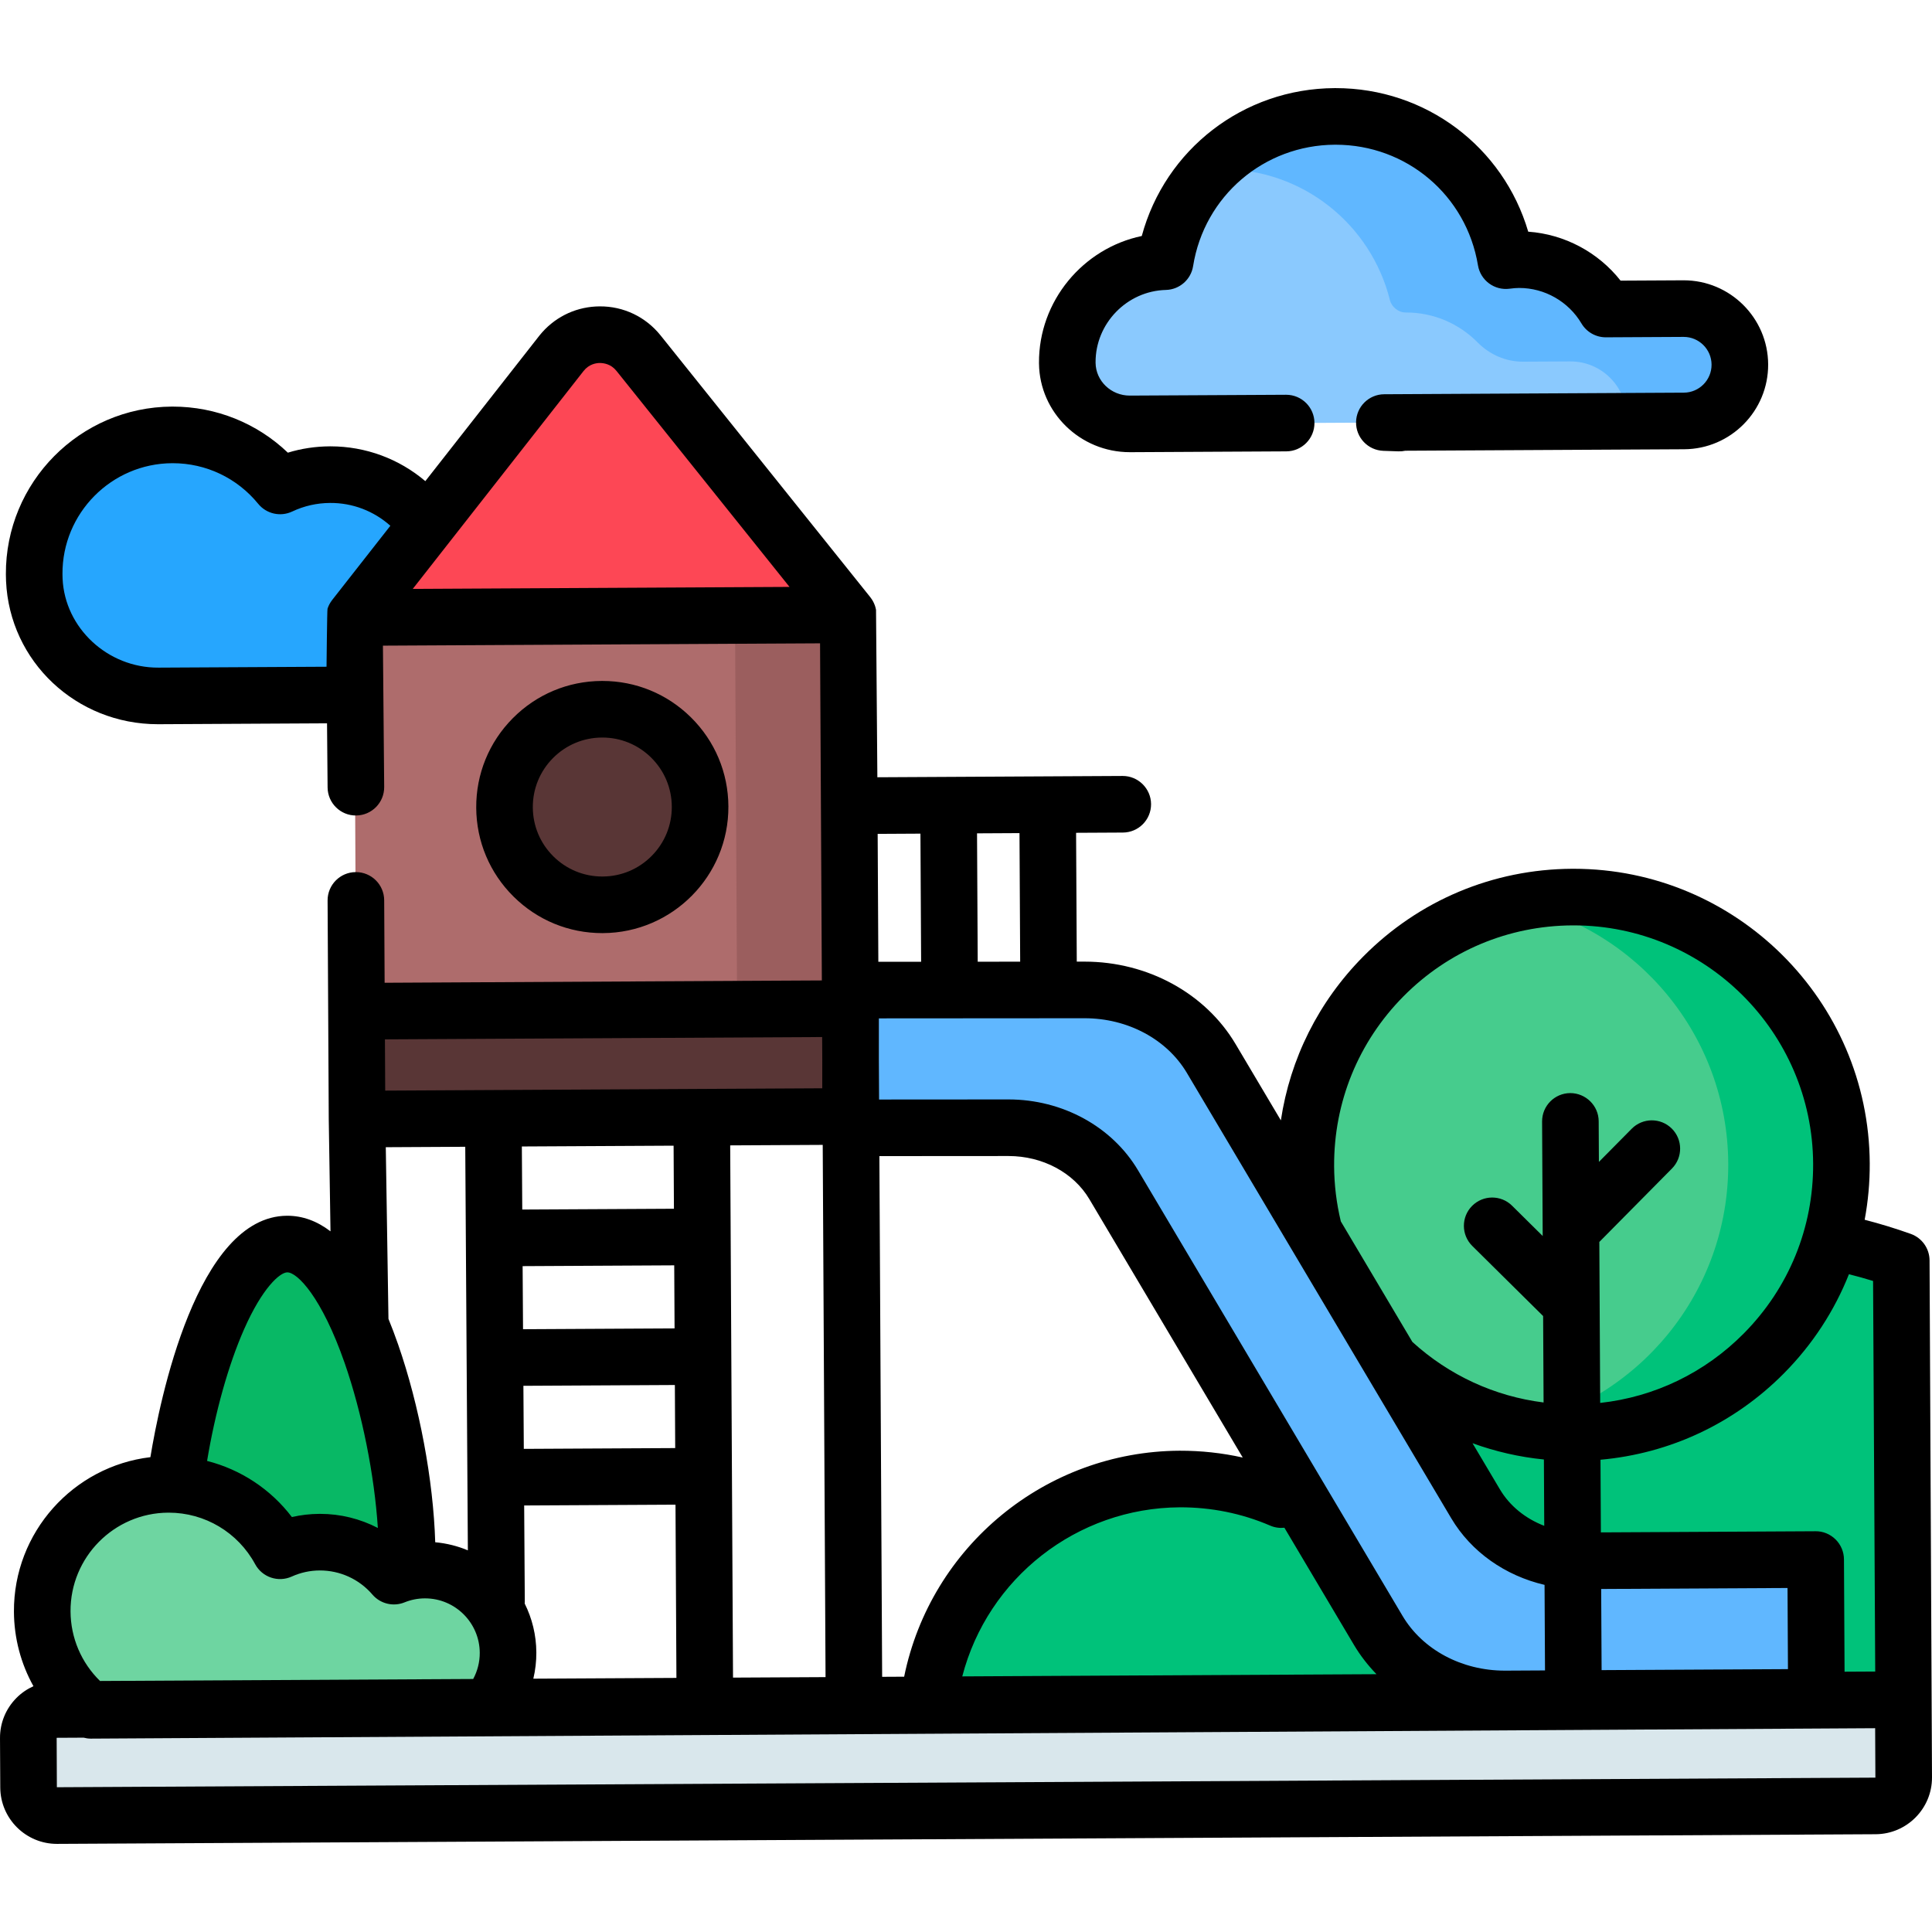
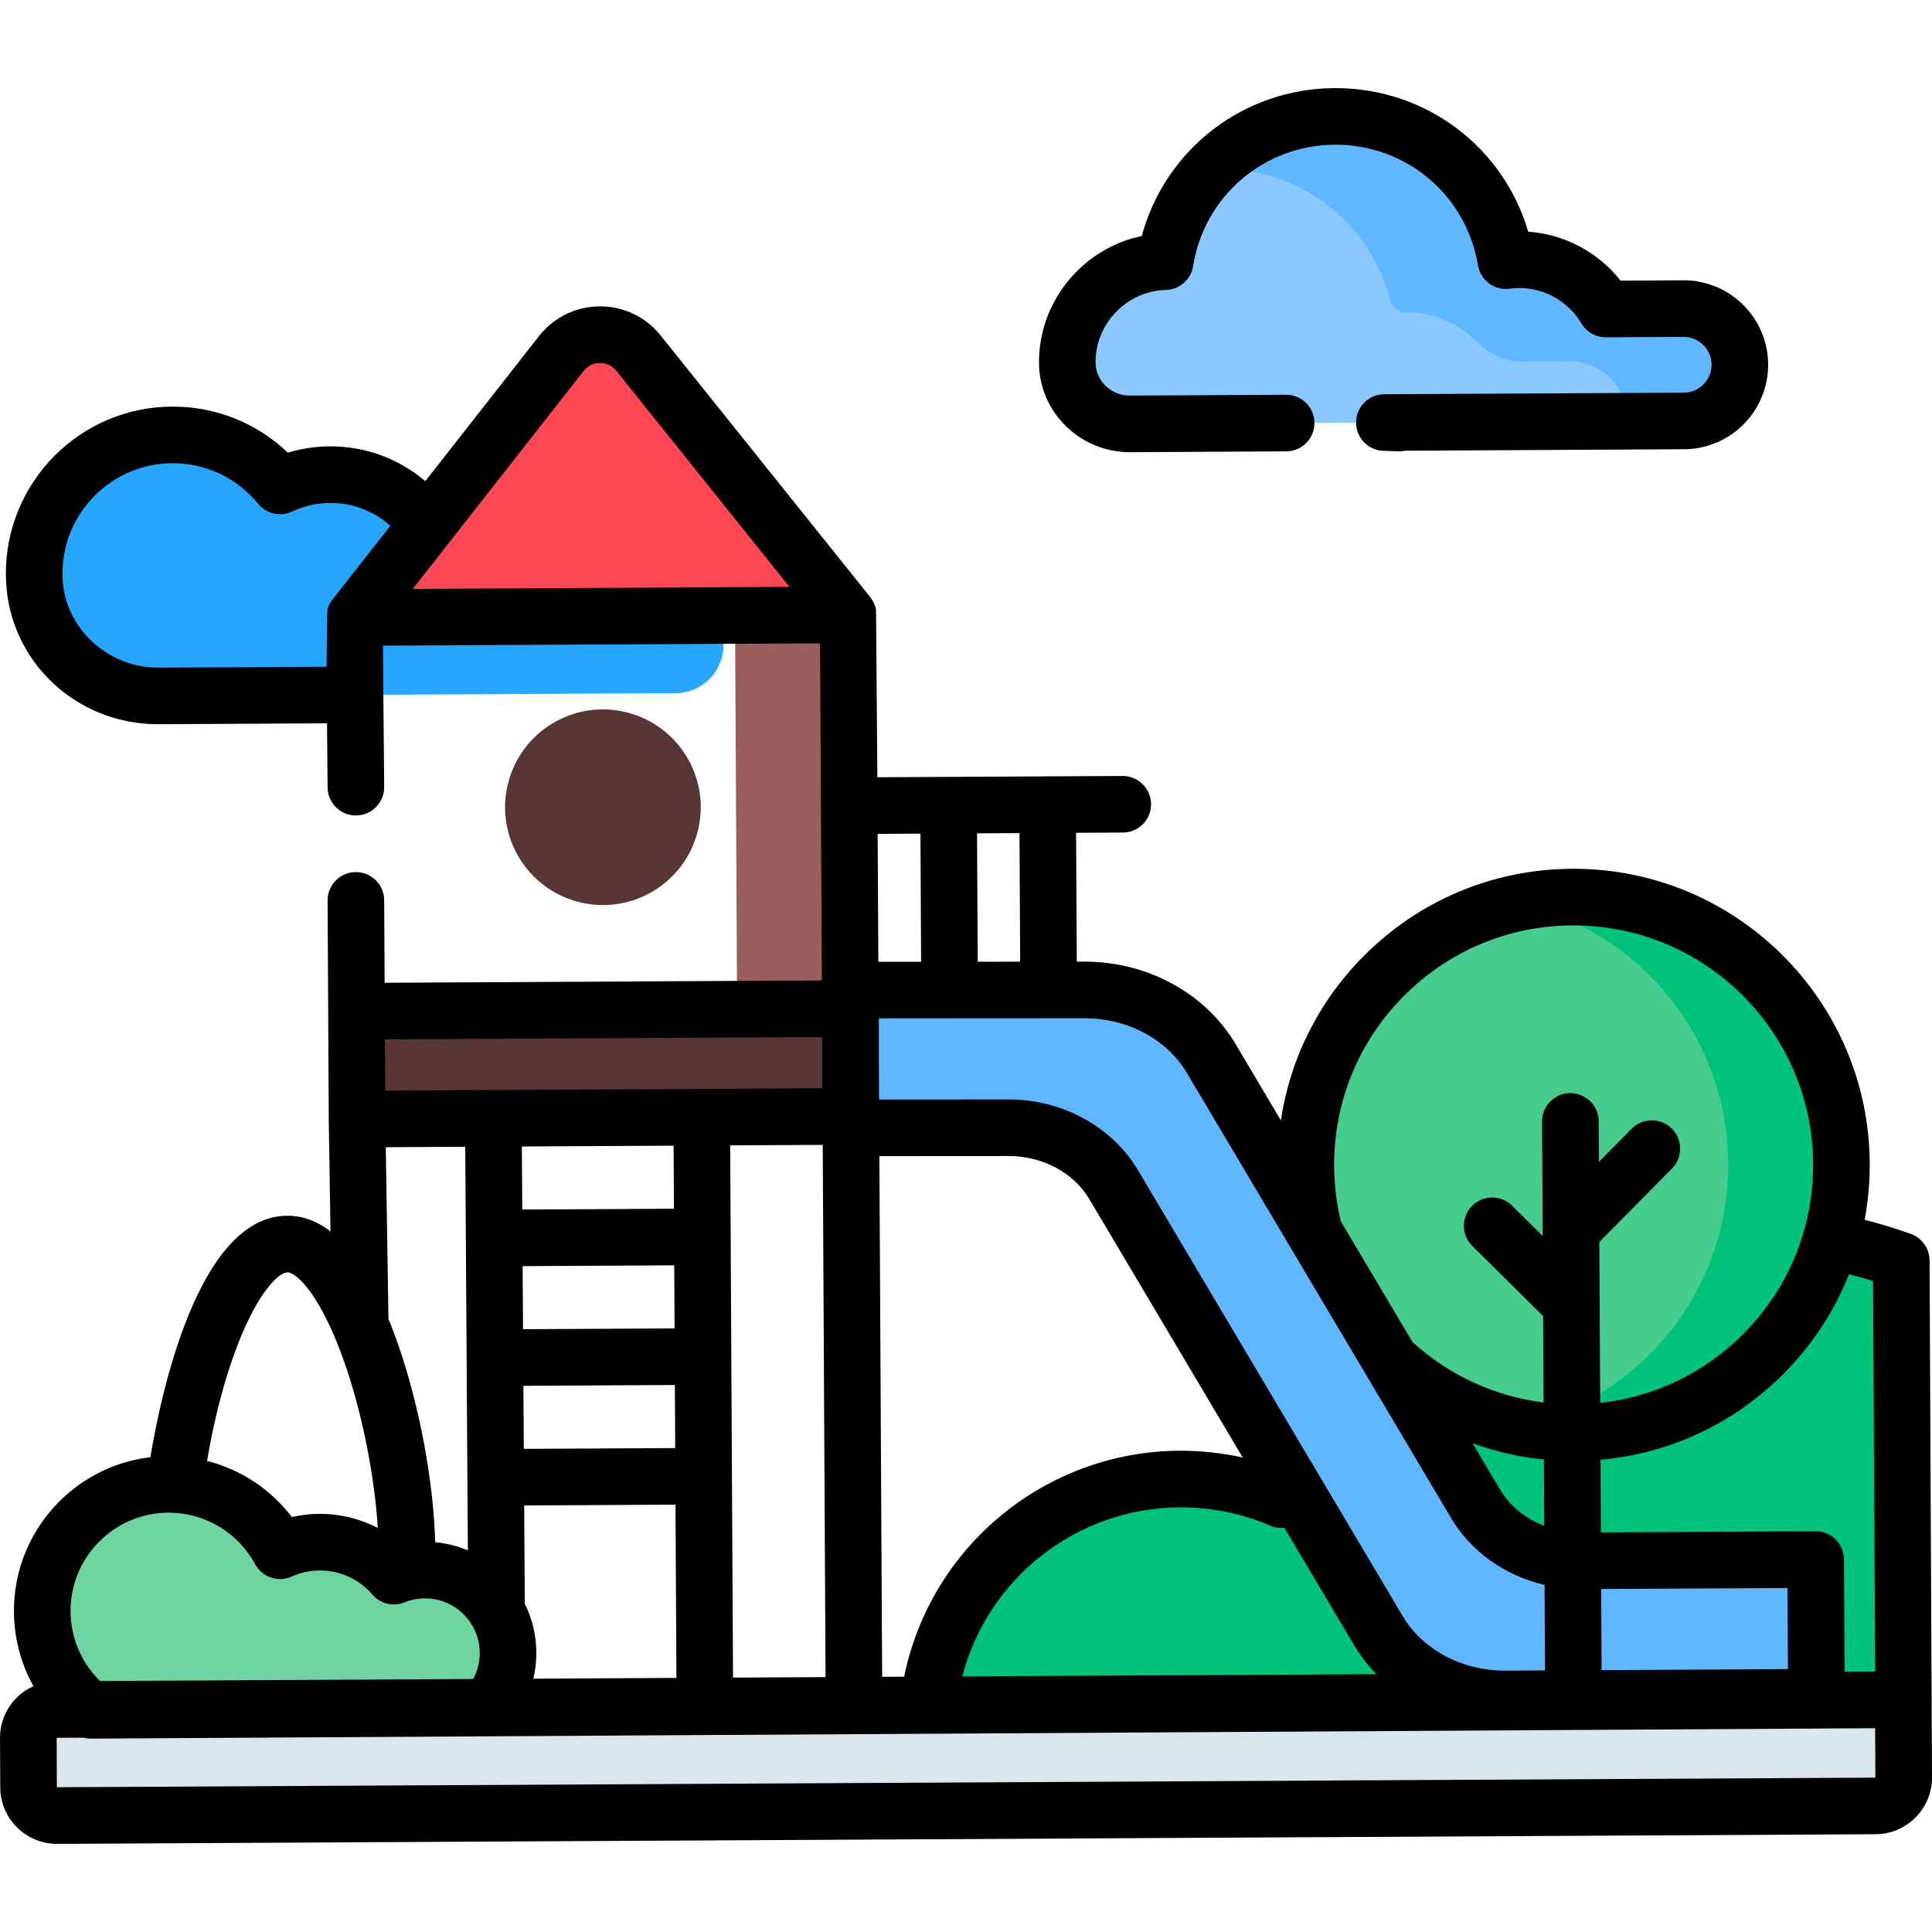
<svg xmlns="http://www.w3.org/2000/svg" id="Capa_1" enable-background="new 0 0 512.063 512.063" height="512" viewBox="0 0 512.063 512.063" width="512">
  <path d="m178.508 158.215-26.033.138c-2.184-11.821-12.569-20.749-25.012-20.683-4.697.025-9.086 1.333-12.844 3.583-5.481-9.295-15.612-15.513-27.181-15.452-4.721.025-9.189 1.099-13.195 2.99-6.777-8.303-17.105-13.586-28.656-13.524-20.283.108-36.638 16.637-36.53 36.92.003.502.015 1.007.038 1.514.776 17.376 15.556 30.842 32.949 30.75l68.992-.366 34.438-.183 33.593-.178c7.124-.038 12.853-5.909 12.684-13.062-.166-7.022-6.22-12.485-13.243-12.447z" fill="#26a6fe" />
  <path d="m503.916 334.099c-14.397-5.147-29.921-7.914-46.096-7.828-51.2.272-95.579 29.041-118.193 71.193-8.267-3.553-17.375-5.515-26.948-5.464-36.412.193-65.925 29.212-67.037 65.313l258.921-1.375z" fill="#00c27a" />
  <path d="m368.448 360.45c12.795 12.039 30.054 19.377 49.009 19.276 39.202-.208 70.812-32.156 70.604-71.358s-32.156-70.812-71.358-70.604-70.812 32.156-70.604 71.358c.037 7.029 1.095 13.814 3.032 20.215" fill="#46cc8d" />
-   <path d="m349.131 329.338c3.642 12.037 10.394 22.718 19.317 31.112" fill="#46cc8d" />
  <path d="m416.702 237.765c-5.025.027-9.922.583-14.646 1.601 31.859 6.847 55.824 35.073 56.004 69.003.181 34.176-23.824 62.832-55.957 69.757 4.949 1.064 10.083 1.628 15.354 1.601 39.202-.208 70.812-32.156 70.604-71.357-.209-39.203-32.157-70.814-71.359-70.605z" fill="#00c27a" />
  <path d="m481.425 449.852-82.355.437c-14.137.075-27.081-6.892-33.783-18.181l-70.112-118.108c-5.527-9.311-16.243-15.112-27.902-15.104l-41.843.029.011-36.507 62.005-.042c14.055-.01 26.926 6.957 33.588 18.182l70.056 118.015c5.555 9.357 16.347 15.166 28.064 15.103l62.076-.33z" fill="#60b7ff" />
  <path d="m148.765 93.707-54.838 69.96 130.883-.695-55.578-69.373c-5.263-6.569-15.274-6.516-20.467.108l-54.838 69.96 130.883-.695-55.578-69.373c-5.263-6.569-15.274-6.516-20.467.108z" fill="#fd4755" />
  <path d="m94.556 267.668h130.885v28.583h-130.885z" fill="#593636" transform="matrix(1 -.005 .005 1 -1.495 .854)" />
-   <path d="m94.203 163.319h130.885v104.35h-130.885z" fill="#ae6c6c" transform="matrix(1 -.005 .005 1 -1.142 .851)" />
  <path d="m224.81 162.972-29.999.159.554 104.189-100.885.536.001.159 130.884-.695z" fill="#9b5e5e" />
-   <ellipse cx="159.637" cy="213.897" fill="#0172fb" rx="25.917" ry="25.917" transform="matrix(.237 -.972 .972 .237 -85.944 318.424)" />
  <ellipse cx="159.637" cy="213.897" fill="#593636" rx="25.917" ry="25.917" transform="matrix(.237 -.972 .972 .237 -85.944 318.424)" />
  <path d="m497.086 478.65-481.96 2.56c-4.151.022-7.534-3.325-7.556-7.476l-.07-13.087c-.022-4.151 3.325-7.534 7.476-7.556l481.96-2.56c4.151-.022 7.534 3.325 7.556 7.476l.069 13.087c.024 4.151-3.324 7.534-7.475 7.556z" fill="#d9e7ec" />
-   <path d="m45.169 412.231c.169 31.898 14.217 32.285 31.542 32.193 17.326-.092 31.368-.627 31.199-32.526-.169-31.898-14.482-82.261-31.808-82.169-17.325.092-31.102 50.604-30.933 82.502z" fill="#08b865" />
  <path d="m112.544 416.135c-2.882.015-5.628.59-8.145 1.611-4.756-5.548-11.824-9.052-19.703-9.01-3.732.02-7.271.839-10.465 2.283-5.7-10.536-16.87-17.67-29.686-17.601-18.519.098-33.451 15.19-33.353 33.709.056 10.635 5.064 20.08 12.819 26.182l105.072-.558c3.489-3.915 5.599-9.084 5.569-14.741-.064-12.145-9.962-21.939-22.108-21.875z" fill="#6ed5a1" />
  <path d="m446.166 81.792-20.564.109c-4.665-7.87-13.259-13.131-23.069-13.078-1.16.006-2.294.112-3.413.261-3.605-21.787-22.585-38.351-45.375-38.23-22.714.121-41.464 16.775-44.929 38.494-14.452.376-26.02 12.225-25.943 26.751 0 .062.001.123.002.185.109 8.987 7.656 16.113 16.644 16.065l67.392-.358 56.862-.302 22.551-.12c8.223-.044 14.854-6.745 14.81-14.968-.044-8.222-6.745-14.853-14.968-14.809z" fill="#8ac9fe" />
  <path d="m445.745 81.794-20.143.107c-4.665-7.87-13.259-13.13-23.069-13.078-1.16.006-2.294.111-3.413.261-3.605-21.788-22.585-38.351-45.375-38.23-12.9.069-24.518 5.475-32.787 14.109.923-.061 1.85-.104 2.787-.109 21.541-.114 39.678 14.678 44.645 34.698.447 1.804 2.284 3.283 4.142 3.271 7.474-.04 14.241 3.004 19.104 7.936 3.189 3.235 7.494 5.123 12.037 5.099l12.492-.066c8.223-.044 14.925 6.587 14.968 14.81.002.354-.025.701-.047 1.049l15.237-.08c8.461-.045 15.237-7.139 14.789-15.687-.418-8.008-7.349-14.133-15.367-14.09z" fill="#60b7ff" />
  <path d="" style="fill:none;stroke:#000;stroke-width:15;stroke-linecap:round;stroke-linejoin:round;stroke-miterlimit:10" />
-   <path d="m159.815 247.314c18.426-.098 33.337-15.167 33.24-33.594-.048-8.926-3.568-17.299-9.913-23.577-6.302-6.236-14.64-9.663-23.499-9.663-.06 0-.122.001-.183.001-8.926.047-17.299 3.568-23.578 9.913-6.278 6.345-9.709 14.755-9.662 23.682.048 8.926 3.568 17.299 9.913 23.577 6.302 6.235 14.64 9.663 23.498 9.663.061-.001.123-.002.184-.002zm-18.595-33.319c-.026-4.919 1.865-9.554 5.325-13.051 3.461-3.497 8.075-5.437 12.995-5.463.034-.001.067-.001.101-.001 4.882 0 9.478 1.889 12.951 5.325 3.497 3.46 5.438 8.075 5.463 12.994.026 4.919-1.865 9.555-5.325 13.052s-8.075 5.437-12.994 5.463c-.034.001-.067.001-.101.001-4.882 0-9.478-1.889-12.951-5.325-3.497-3.461-5.438-8.076-5.464-12.995z" />
  <path d="m511.416 334.058c-.018-3.154-2.005-5.959-4.975-7.021-3.999-1.43-8.098-2.682-12.225-3.749.91-4.882 1.372-9.884 1.345-14.96-.229-43.134-35.392-78.065-78.475-78.065-.14 0-.283 0-.423.001-20.963.111-40.627 8.379-55.372 23.281-11.84 11.966-19.356 27.062-21.806 43.399l-12.001-20.217c-8.003-13.482-23.33-21.854-40.008-21.854-.011 0-.023 0-.035 0l-2.05.001-.182-34.145 12.412-.066c4.142-.022 7.482-3.398 7.46-7.54-.022-4.143-3.444-7.482-7.54-7.46l-65.002.345s-.342-44.301-.353-44.363c-.067-.373-.159-.736-.278-1.087-.014-.042-.031-.083-.046-.125-.273-.76-.664-1.462-1.153-2.085-.017-.021-.028-.046-.045-.067l-55.578-69.373c-3.949-4.93-9.834-7.753-16.153-7.704-.339.002-.678.012-1.015.03-5.862.315-11.251 3.081-14.935 7.693-.04.05-.081.101-.12.152v.001l-30.135 38.444c-6.97-5.923-15.83-9.223-25.121-9.223-.069 0-.14 0-.208.001-3.808.02-7.525.582-11.107 1.677-8.188-7.825-19.028-12.212-30.504-12.212-.08 0-.161 0-.24 0-24.385.13-44.119 20.075-43.99 44.464.003.597.019 1.198.045 1.805.952 21.303 18.614 37.916 40.257 37.915.074 0 .15 0 .225-.001l44.591-.237.15 16.995c.036 4.142 3.435 7.49 7.566 7.433 4.142-.037 7.47-3.424 7.433-7.566l-.331-37.449 115.857-.615.475 89.349-115.884.615-.116-21.873c-.022-4.128-3.376-7.46-7.499-7.46-.014 0-.027 0-.041 0-4.142.022-7.482 3.398-7.46 7.54l.156 29.373.152 28.583c0 .014.002.027.002.04 0 .012-.002.024-.001.036l.462 29.644c-3.598-2.747-7.414-4.13-11.439-4.13-.031 0-.063 0-.094 0-23.904.126-33.764 49.129-36.203 63.985-20.431 2.425-36.279 19.901-36.168 40.954.037 7.039 1.848 13.796 5.17 19.749-1.664.749-3.198 1.793-4.52 3.129-2.821 2.851-4.363 6.63-4.342 10.641l.069 13.087c.045 8.253 6.772 14.937 15.015 14.936h.081l481.96-2.56c8.279-.045 14.98-6.817 14.936-15.096zm-14.97 5.45.568 103.527c-.039 0-.077-.006-.116-.005l-8.009.043-.158-29.768c-.011-1.989-.811-3.892-2.225-5.292-1.414-1.399-3.358-2.207-5.315-2.168l-56.89.303-.102-19.257c18.425-1.647 35.51-9.645 48.67-22.946 7.55-7.631 13.334-16.539 17.179-26.225 2.143.546 4.282 1.13 6.398 1.788zm-278.541-64.648.031 5.827-.002 7.756-31.94.17c-.014 0-.027 0-.041 0-.002 0-.003 0-.005 0l-55.227.294c-.002 0-.003 0-.005 0s-.003 0-.005 0l-28.617.152-.072-13.584zm-39.116 77.225-40.163.213-.108-16.716 40.182-.213zm-40.066 15.214 40.145-.213.089 16.716-40.126.212zm39.897-46.93-40.199.213-.108-16.716 40.219-.213zm-63.267 88.394c-.496-16.412-4.181-36.18-9.83-52.411-.832-2.391-1.688-4.65-2.564-6.793l-.709-45.501 21.062-.112.692 106.961c-2.704-1.132-5.613-1.868-8.651-2.144zm23.714 16.248c.014-.193.027-.386.026-.582l-.165-25.415 40.108-.212.244 45.916-37.922.202c.534-2.258.807-4.588.795-6.949-.025-4.655-1.137-9.052-3.086-12.96zm55.214 19.627-.749-141.065 24.525-.13.749 141.065zm39.525-.21-.733-138.01 34.205-.023h.019c9.032 0 17.243 4.38 21.429 11.433l40.653 68.483c-5.454-1.215-11.037-1.824-16.74-1.811-35.473.189-65.953 25.301-73.002 59.897zm78.912-44.928c8.289-.018 16.35 1.59 23.946 4.855 1.224.526 2.514.694 3.758.56l18.415 31.021c1.687 2.842 3.714 5.44 5.992 7.796l-109.787.583c6.759-26.061 30.367-44.67 57.676-44.815zm96.573 4.907c-4.963-1.904-9.137-5.26-11.751-9.664l-7.258-12.227c6.067 2.202 12.41 3.663 18.916 4.311zm15.089 16.741 49.391-.263.114 21.507-49.391.262zm-70.781-112.065c-.09-16.956 6.428-32.933 18.354-44.986 11.926-12.054 27.833-18.742 44.789-18.832.115-.001.226-.001.342-.001 34.846 0 63.29 28.257 63.476 63.144.09 16.957-6.428 32.933-18.355 44.986-10.34 10.451-23.673 16.859-38.087 18.44l-.227-42.667 19.248-19.454c2.913-2.944 2.888-7.693-.057-10.606-2.943-2.912-7.692-2.889-10.606.057l-8.698 8.79-.057-10.78c-.022-4.142-3.436-7.459-7.54-7.46-4.142.022-7.482 3.398-7.46 7.54l.161 30.339-8.114-8.028c-2.945-2.913-7.693-2.887-10.606.057s-2.888 7.693.057 10.606l18.776 18.578.122 22.91c-12.935-1.619-25.027-7.165-34.774-16.05l-18.963-31.944c-1.152-4.765-1.755-9.685-1.781-14.639zm-66.148-39.208h.024c11.409 0 21.796 5.559 27.109 14.511l47.256 79.606c.09.168.189.331.292.493l22.508 37.917c5.305 8.937 14.323 15.228 24.732 17.656l.12 22.677-10.464.056c-.063 0-.124 0-.186 0-11.413 0-21.788-5.548-27.108-14.511l-70.112-118.108c-6.876-11.583-20.027-18.775-34.328-18.775-.009 0-.02 0-.028 0l-34.275.023-.057-10.766.003-10.741zm-17.061-14.989-11.253.008-.181-34.024 11.253-.06zm-26.434-33.936.18 33.955-11.338.008-.18-33.902zm-89.288-122.616c1.442-1.84 3.34-2.124 4.344-2.129 1.017.023 2.905.259 4.367 2.083l45.878 57.266-99.857.53zm-112.663 78.616c-13.468.076-24.833-10.508-25.417-23.581-.018-.41-.028-.819-.031-1.221-.085-16.115 12.956-29.295 29.07-29.381h.158c8.811 0 17.058 3.919 22.649 10.767 2.179 2.67 5.896 3.512 9.012 2.04 3.155-1.489 6.53-2.253 10.033-2.272 5.952-.045 11.607 2.142 15.98 6.049l-15.435 19.689c-.019.025-.032.053-.051.078-.22.288-.418.59-.593.905-.021.038-.045.073-.066.111-.172.321-.314.656-.437.999-.025.069-.05.138-.073.207-.111.339-.262 15.374-.262 15.374zm22.642 175.461c4.888-11.121 9.553-15.172 11.496-15.183h.008c2.647 0 9.105 6.523 15.206 24.053 4.626 13.292 7.883 29.715 8.791 43.695-4.677-2.429-9.913-3.74-15.314-3.74-.059 0-.119.001-.178.001-2.479.013-4.917.296-7.294.845-5.627-7.392-13.562-12.603-22.478-14.877 2.146-12.919 5.63-25.392 9.763-34.794zm-20.063 48.507h.14c9.573 0 18.343 5.229 22.91 13.67 1.872 3.461 6.099 4.886 9.687 3.266 2.343-1.059 4.838-1.604 7.416-1.617 5.385-.013 10.463 2.301 13.969 6.391 2.099 2.447 5.527 3.279 8.514 2.068 1.712-.694 3.516-1.051 5.365-1.06h.079c7.955 0 14.449 6.451 14.491 14.415.013 2.451-.597 4.835-1.742 6.954l-98.902.525c-4.959-4.849-7.78-11.424-7.818-18.441-.078-14.355 11.538-26.095 25.891-26.171zm452.462 70.232-481.976 2.544-.053-13.103 7.151-.038c.601.153 1.216.257 1.844.257h.04l472.942-2.763.064 13.103s-.004 0-.012 0z" />
  <path d="m299.427 119.85h.131l41.368-.219c4.142-.022 7.482-3.397 7.46-7.54-.022-4.129-3.376-7.46-7.499-7.46-.014 0-.027 0-.04 0l-41.369.219c-.017 0-.033 0-.05 0-4.938 0-8.996-3.874-9.054-8.685l-.001-.105c-.055-10.326 8.306-18.945 18.638-19.213 3.611-.094 6.643-2.749 7.211-6.316 2.958-18.544 18.755-32.076 37.563-32.176h.211c18.808 0 34.655 13.408 37.725 31.955.662 3.998 4.381 6.749 8.395 6.209.967-.129 1.748-.191 2.458-.195h.101c6.728 0 13.034 3.597 16.477 9.403 1.351 2.279 3.804 3.676 6.452 3.676h.04l20.564-.109h.04c4.056 0 7.367 3.289 7.388 7.35.022 4.075-3.276 7.407-7.35 7.429l-79.413.422c-4.083.022-7.399 3.307-7.459 7.39s3.157 7.464 7.238 7.606l3.976.138c.637.021 1.252-.035 1.846-.163l73.892-.392c12.345-.066 22.335-10.163 22.27-22.508-.066-12.306-10.096-22.27-22.387-22.27-.04 0-.082 0-.122 0l-16.608.088c-5.94-7.539-14.866-12.298-24.474-12.975-6.598-22.432-27.096-38.052-51.045-38.052-.096 0-.196 0-.293.001-24.244.129-44.896 16.296-51.091 39.195-15.557 3.244-27.328 17.217-27.241 33.61l.003.216c.155 12.967 10.933 23.471 24.049 23.471z" />
</svg>